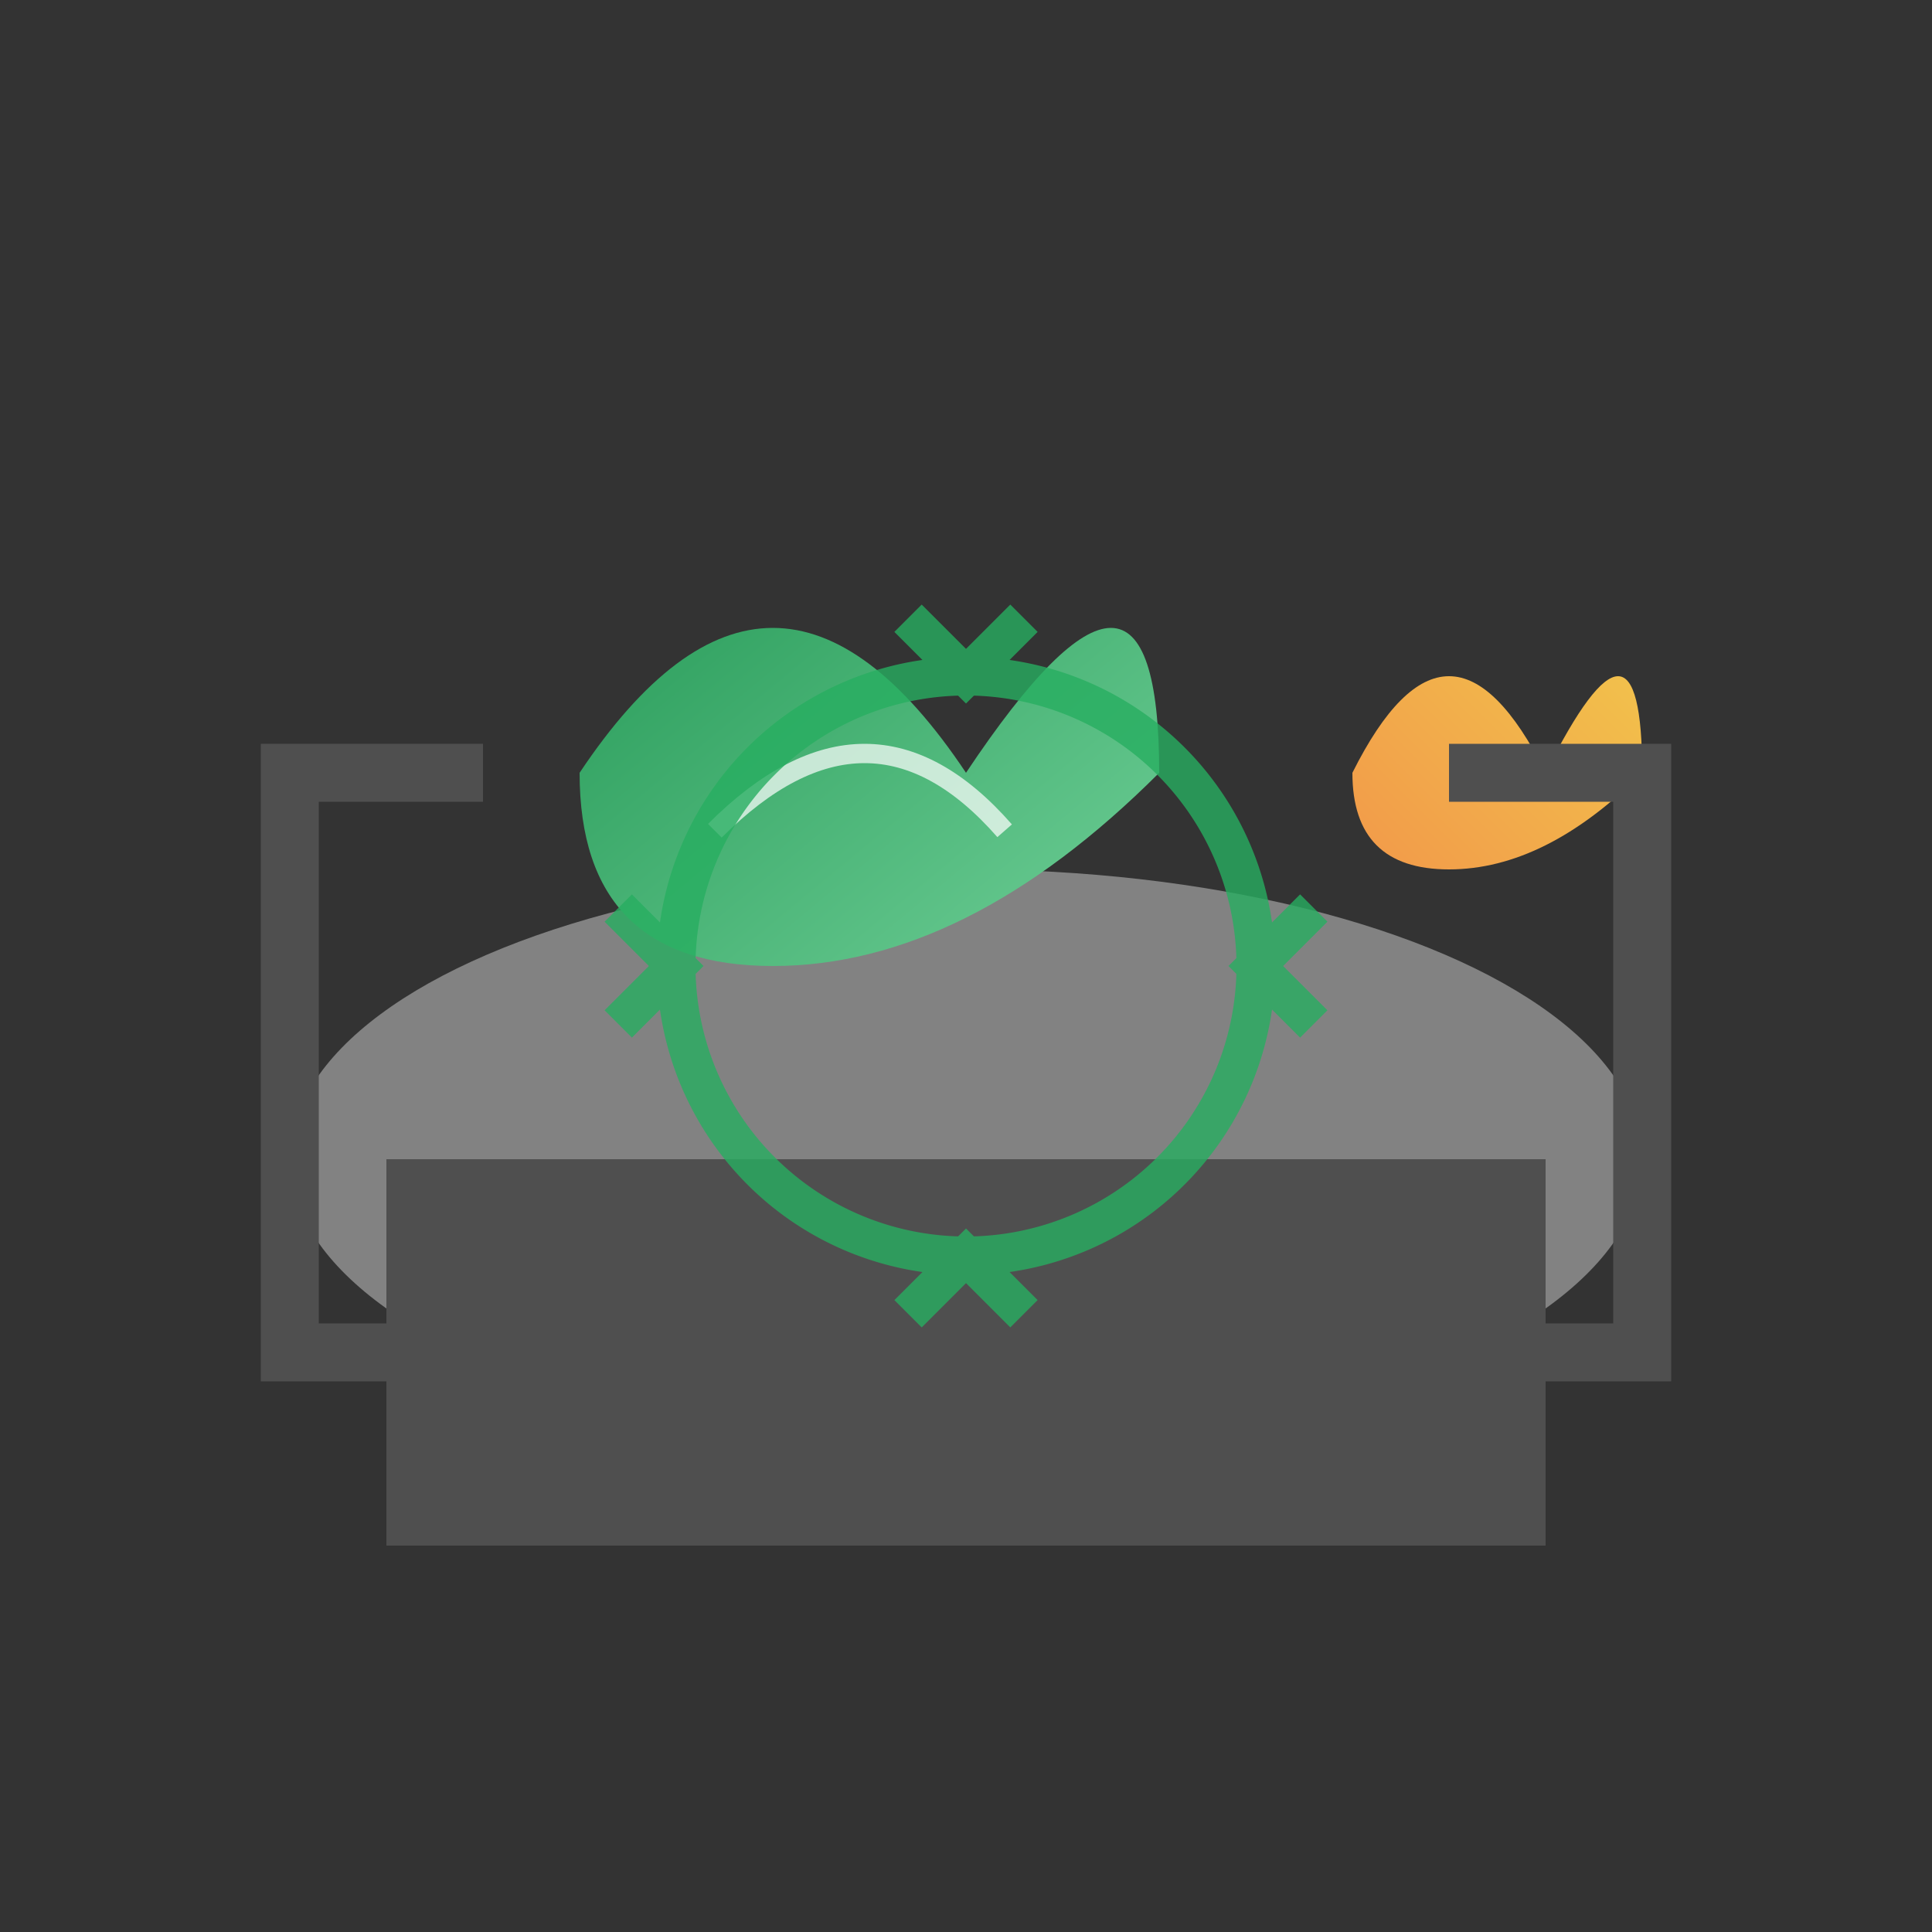
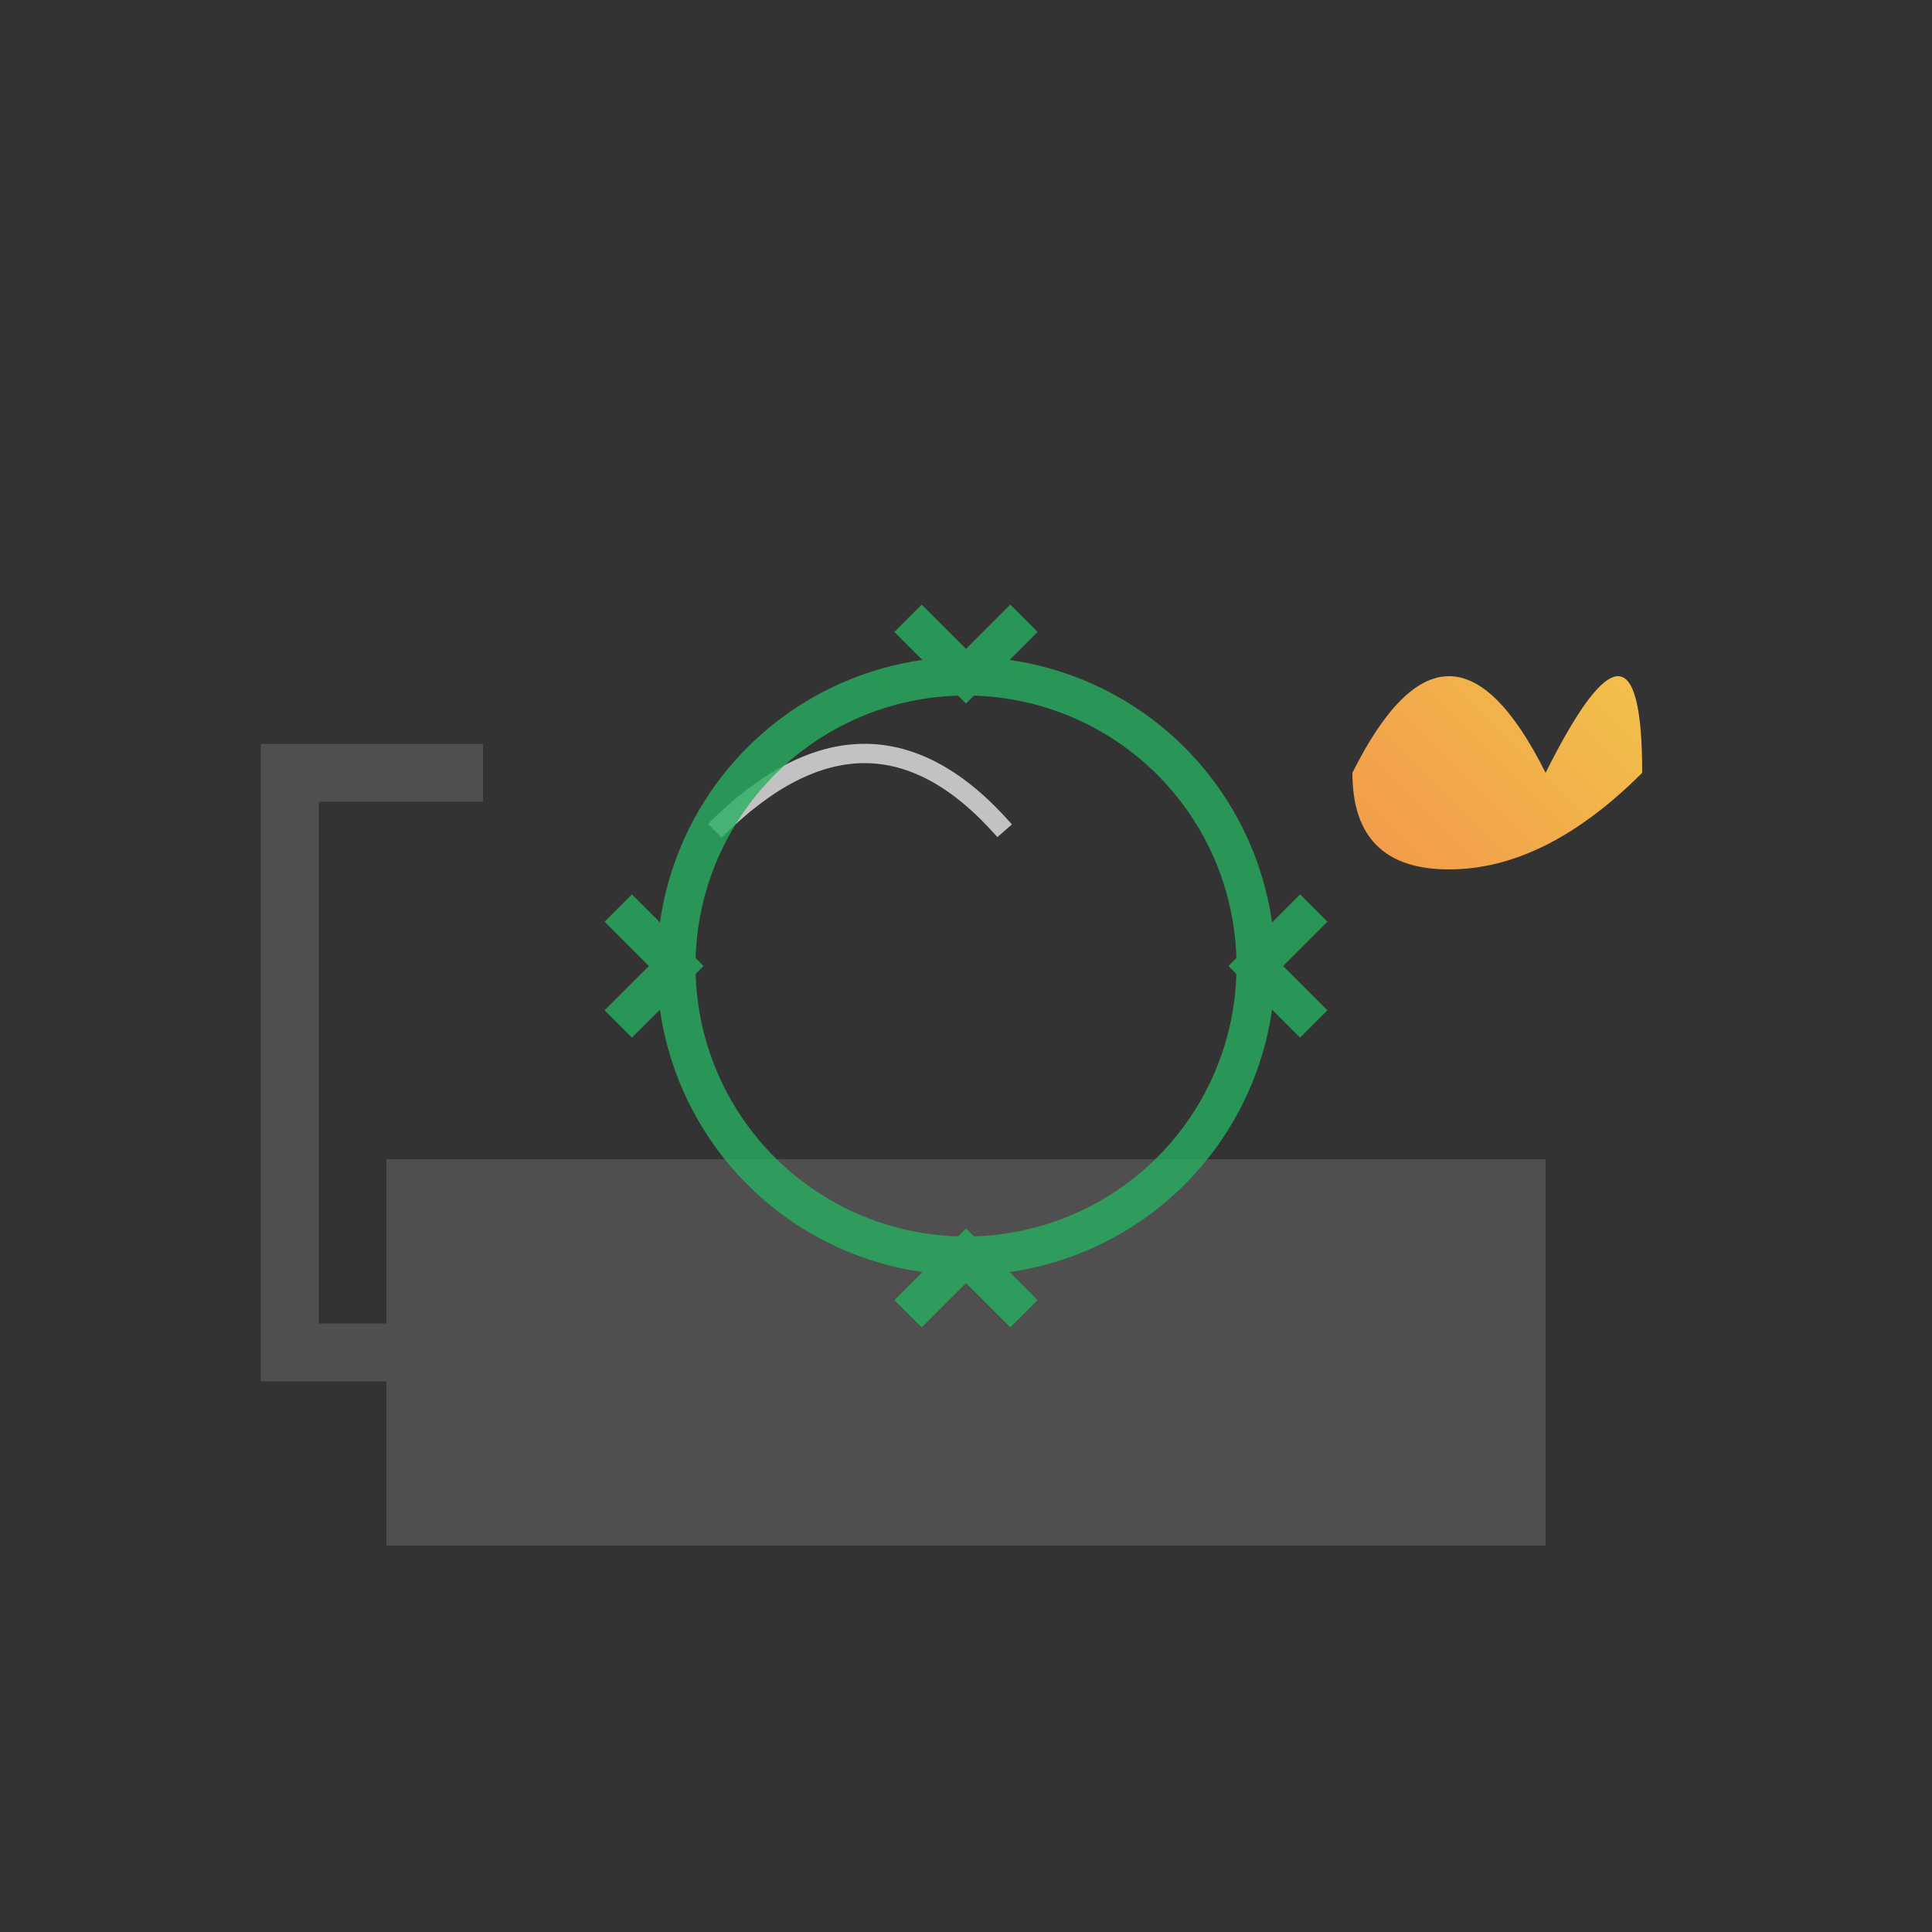
<svg xmlns="http://www.w3.org/2000/svg" width="100" height="100" viewBox="0 0 100 100">
  <rect x="0" y="0" width="100" height="100" fill="#333333" stroke="none" />
  <defs>
    <linearGradient id="leaf-grad" x1="0%" y1="0%" x2="100%" y2="100%">
      <stop offset="0%" stop-color="#219653" />
      <stop offset="100%" stop-color="#6fcf97" />
    </linearGradient>
    <linearGradient id="flame-grad" x1="0%" y1="100%" x2="100%" y2="0%">
      <stop offset="0%" stop-color="#f2994a" />
      <stop offset="100%" stop-color="#f2c94c" />
    </linearGradient>
  </defs>
-   <ellipse cx="50" cy="60" rx="35" ry="15" fill="#828282" />
-   <path d="M15,60 Q50,35 85,60" stroke="#828282" stroke-width="2" fill="none" />
  <rect x="20" y="60" width="60" height="20" fill="#4f4f4f" />
  <g transform="translate(30, 40)">
-     <path d="M0,0 Q10,-15 20,0 Q30,-15 30,0 Q20,10 10,10 Q0,10 0,0 Z" fill="url(#leaf-grad)" />
    <path d="M7,3 Q15,-5 22,3" stroke="#ffffff" stroke-width="1" fill="none" opacity="0.7" />
  </g>
  <g transform="translate(70, 40)">
    <path d="M0,0 Q5,-10 10,0 Q15,-10 15,0 Q10,5 5,5 Q0,5 0,0 Z" fill="url(#flame-grad)" />
  </g>
  <path d="M30,70 L15,70 L15,40 L25,40" stroke="#4f4f4f" stroke-width="3" fill="none" />
-   <path d="M70,70 L85,70 L85,40 L75,40" stroke="#4f4f4f" stroke-width="3" fill="none" />
  <g transform="translate(50, 50)" stroke="#27ae60" stroke-width="2" fill="none" opacity="0.8">
    <path d="M-15,0 A15,15 0 0,1 0,-15" />
    <path d="M0,-15 A15,15 0 0,1 15,0" />
    <path d="M15,0 A15,15 0 0,1 0,15" />
    <path d="M0,15 A15,15 0 0,1 -15,0" />
    <path d="M-15,0 L-18,-3 L-15,0 L-18,3" />
    <path d="M0,-15 L-3,-18 L0,-15 L3,-18" />
    <path d="M15,0 L18,-3 L15,0 L18,3" />
    <path d="M0,15 L-3,18 L0,15 L3,18" />
  </g>
</svg>